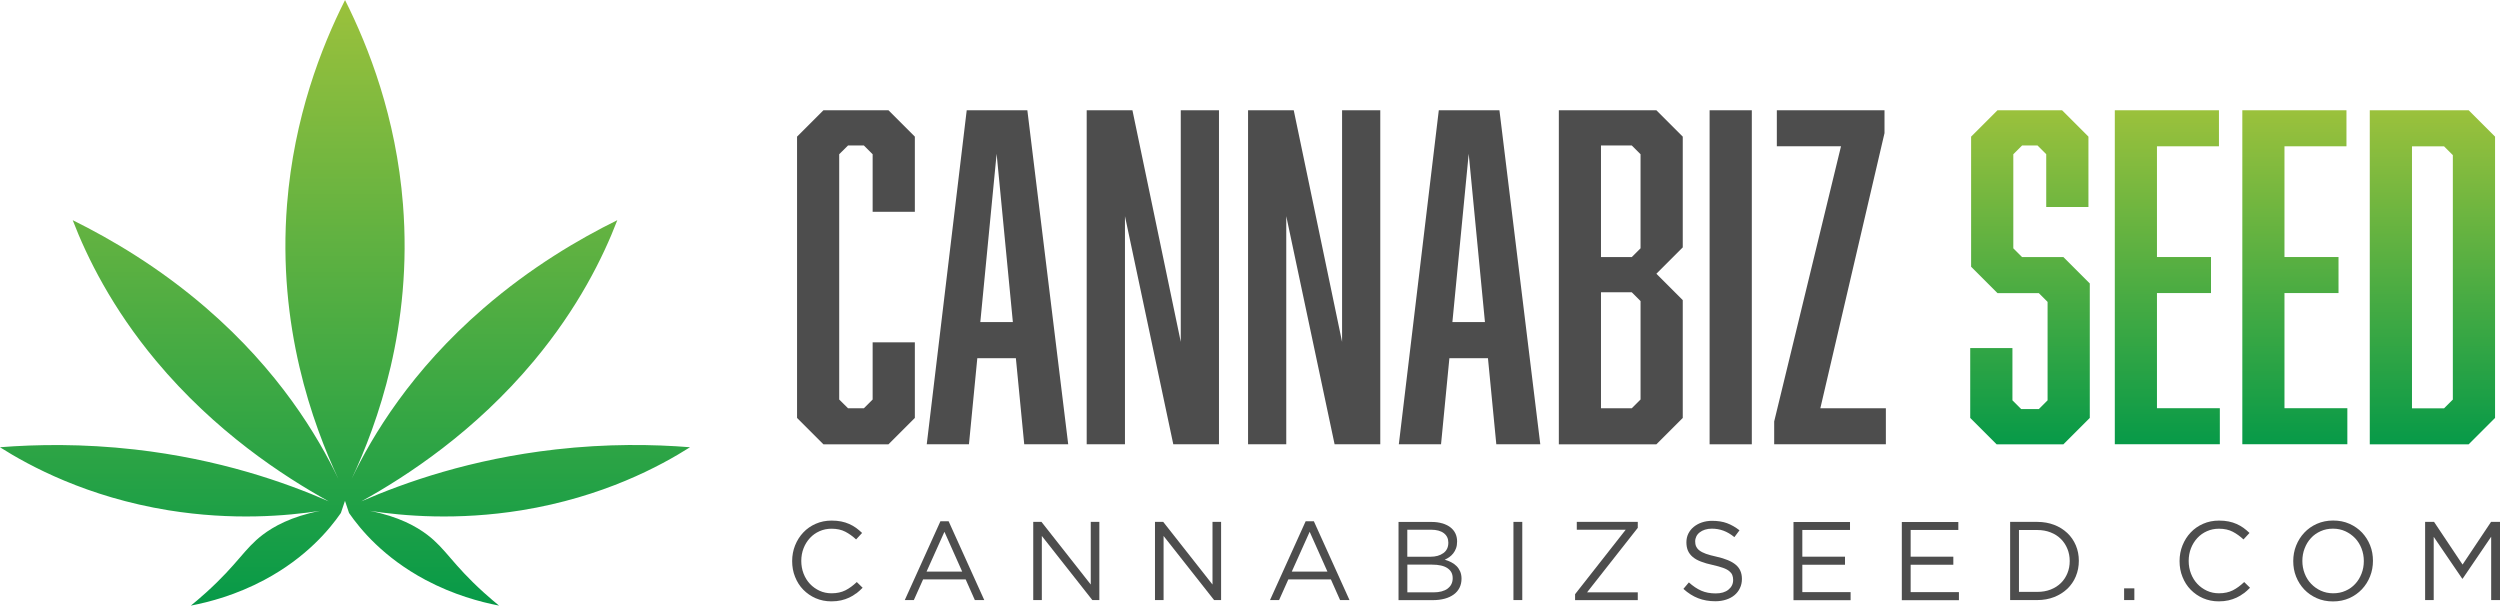
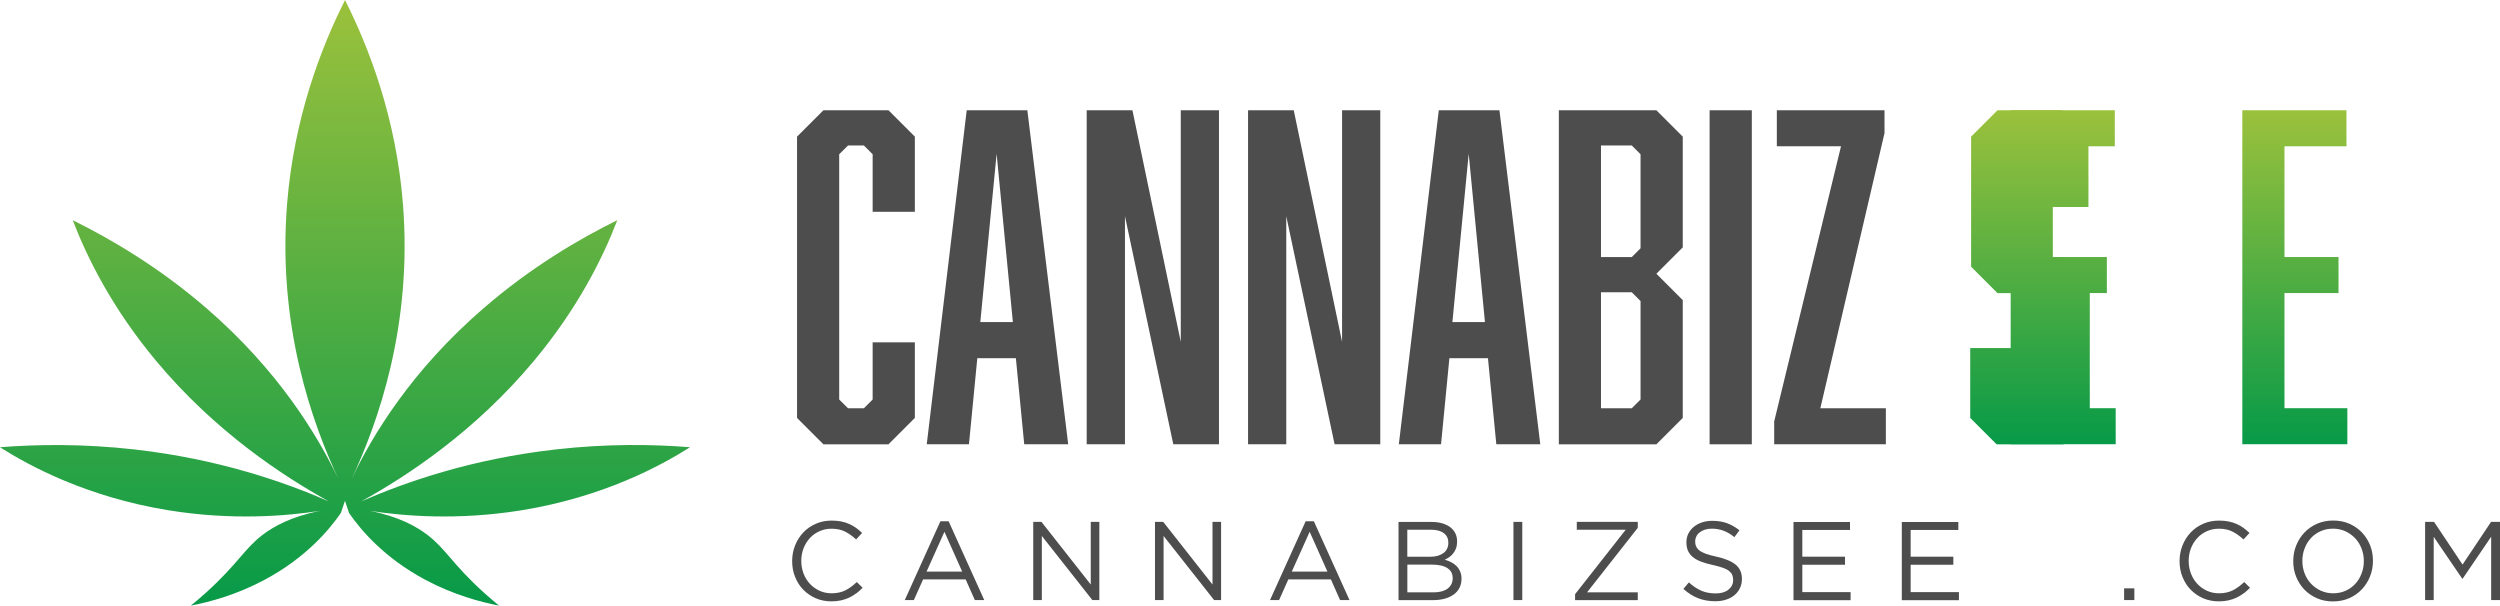
<svg xmlns="http://www.w3.org/2000/svg" xmlns:xlink="http://www.w3.org/1999/xlink" id="Layer_2" viewBox="0 0 424.66 102.88">
  <defs>
    <style>.cls-1{fill:url(#linear-gradient-5);}.cls-1,.cls-2,.cls-3,.cls-4,.cls-5,.cls-6{stroke-width:0px;}.cls-2{fill:url(#linear-gradient);fill-rule:evenodd;}.cls-3{fill:#4d4d4d;}.cls-4{fill:url(#linear-gradient-2);}.cls-5{fill:url(#linear-gradient-3);}.cls-6{fill:url(#linear-gradient-4);}</style>
    <linearGradient id="linear-gradient" x1="58.62" y1="102.88" x2="58.62" y2="0" gradientUnits="userSpaceOnUse">
      <stop offset="0" stop-color="#079a48" />
      <stop offset="1" stop-color="#9bc13c" />
    </linearGradient>
    <linearGradient id="linear-gradient-2" x1="344.82" y1="75.47" x2="344.82" y2="18.73" xlink:href="#linear-gradient" />
    <linearGradient id="linear-gradient-3" x1="368.16" y1="75.47" x2="368.16" y2="18.73" xlink:href="#linear-gradient" />
    <linearGradient id="linear-gradient-4" x1="389.81" y1="75.47" x2="389.81" y2="18.73" xlink:href="#linear-gradient" />
    <linearGradient id="linear-gradient-5" x1="413.18" y1="75.47" x2="413.18" y2="18.73" xlink:href="#linear-gradient" />
  </defs>
  <g id="Layer_1-2">
    <path class="cls-2" d="M94.34,76.35c-14.37,1.63-25.59,5.59-32.96,8.81,7.79-4.31,19.31-11.86,29.33-23.88,7.47-8.96,11.7-17.5,14.15-23.88-6.54,3.22-14.67,8-22.69,14.93-12.33,10.65-18.93,21.67-22.43,29,4.37-9.34,10.36-25.85,8.71-46.63-1.17-14.79-5.81-26.67-9.84-34.69-4.04,8.02-8.67,19.91-9.85,34.69-1.65,20.77,4.35,37.29,8.71,46.63-3.51-7.32-10.1-18.35-22.43-29-8.02-6.93-16.16-11.7-22.69-14.93,2.46,6.38,6.68,14.92,14.15,23.88,10.02,12.02,21.55,19.57,29.34,23.88-7.36-3.22-18.59-7.18-32.96-8.81-8.86-1-16.66-.87-22.89-.38,4.99,3.16,14.74,8.45,28.64,10.71,10.88,1.76,20.04.97,25.77.09-4.96.97-7.96,2.69-9.78,4.07-3.17,2.42-4.18,4.9-9.61,9.81-1.08.97-1.99,1.74-2.59,2.22,3.18-.61,7.72-1.82,12.48-4.36,7.17-3.82,11.12-8.65,13-11.37.23-.69.47-1.38.7-2.07.23.69.46,1.38.69,2.07,1.88,2.72,5.83,7.55,13,11.37,4.76,2.53,9.3,3.75,12.48,4.36-.6-.48-1.51-1.25-2.59-2.22-5.42-4.91-6.43-7.4-9.6-9.81-1.82-1.38-4.81-3.1-9.78-4.07,5.72.88,14.89,1.67,25.77-.09,13.9-2.25,23.65-7.55,28.64-10.71-6.23-.5-14.03-.63-22.89.38h0Z" />
    <path class="cls-3" d="M135.39,23.21l4.48-4.48h11.05l4.48,4.48v12.77h-7.17v-9.78l-1.49-1.49h-2.69l-1.5,1.49v41.66l1.5,1.49h2.69l1.49-1.49v-9.71h7.17v12.84l-4.48,4.48h-11.05l-4.48-4.48V23.21Z" />
    <path class="cls-3" d="M166.01,60.84l-1.42,14.63h-7.17l6.79-56.74h10.3l6.94,56.74h-7.47l-1.42-14.63h-6.57ZM169.29,26.12l-2.77,28.59h5.53l-2.76-28.59Z" />
    <path class="cls-3" d="M184.6,18.73h7.76l8.21,39.34V18.73h6.49v56.74h-7.76l-8.21-38.75v38.75h-6.5V18.73Z" />
    <path class="cls-3" d="M212,18.73h7.76l8.21,39.34V18.73h6.49v56.74h-7.76l-8.21-38.75v38.75h-6.49V18.73Z" />
    <path class="cls-3" d="M246.2,60.84l-1.42,14.63h-7.17l6.79-56.74h10.3l6.94,56.74h-7.47l-1.42-14.63h-6.57ZM249.48,26.12l-2.77,28.59h5.53l-2.76-28.59Z" />
    <path class="cls-3" d="M285.84,23.21v18.81l-4.48,4.48,4.48,4.48v20.01l-4.48,4.48h-16.57V18.73h16.57l4.48,4.48ZM278.67,42.18v-15.98l-1.49-1.49h-5.23v18.96h5.23l1.49-1.49ZM271.95,49.64v19.71h5.23l1.49-1.49v-16.72l-1.49-1.49h-5.23Z" />
    <path class="cls-3" d="M290.4,18.73h7.17v56.74h-7.17V18.73Z" />
    <path class="cls-3" d="M301.37,75.47v-3.88l11.35-46.74h-10.9v-6.12h18.29v3.88l-10.9,46.74h11.13v6.12h-18.96Z" />
    <path class="cls-4" d="M347.59,26.2l-1.49-1.49h-2.62l-1.49,1.49v15.98l1.49,1.49h7.02l4.48,4.48v22.84l-4.48,4.48h-11.35l-4.48-4.48v-11.87h7.17v8.88l1.49,1.49h2.99l1.49-1.49v-16.72l-1.49-1.49h-7.02l-4.48-4.48v-22.1l4.48-4.48h10.97l4.48,4.48v11.95h-7.17v-8.96Z" />
-     <path class="cls-5" d="M359.23,18.73h17.69v6.12h-10.53v18.81h9.18v6.12h-9.18v19.56h10.68v6.12h-17.84V18.73Z" />
+     <path class="cls-5" d="M359.23,18.73v6.12h-10.53v18.81h9.18v6.12h-9.18v19.56h10.68v6.12h-17.84V18.73Z" />
    <path class="cls-6" d="M380.89,18.73h17.69v6.12h-10.53v18.81h9.18v6.12h-9.18v19.56h10.68v6.12h-17.84V18.73Z" />
-     <path class="cls-1" d="M423.82,23.21v47.78l-4.48,4.48h-16.8V18.73h16.8l4.48,4.48ZM416.65,67.86V26.35l-1.49-1.49h-5.45v44.5h5.45l1.49-1.49Z" />
    <path class="cls-3" d="M145.45,100.78c-.37.29-.77.53-1.2.73-.43.2-.89.36-1.38.47-.49.11-1.04.17-1.65.17-.96,0-1.85-.18-2.66-.53-.81-.35-1.51-.84-2.11-1.45-.6-.61-1.06-1.34-1.39-2.17-.34-.83-.5-1.73-.5-2.69s.17-1.84.5-2.67c.34-.84.8-1.57,1.39-2.19.59-.63,1.3-1.12,2.12-1.48.82-.36,1.72-.54,2.69-.54.61,0,1.15.05,1.64.15.49.1.94.24,1.36.43.42.18.8.41,1.16.66.35.26.7.55,1.02.86l-1.02,1.1c-.57-.53-1.18-.97-1.83-1.31-.65-.34-1.43-.51-2.34-.51-.73,0-1.41.14-2.04.42-.63.28-1.17.66-1.63,1.16s-.82,1.07-1.08,1.74c-.26.66-.39,1.38-.39,2.15s.13,1.49.39,2.16c.26.67.62,1.25,1.08,1.74s1.01.88,1.63,1.17c.63.29,1.31.43,2.04.43.91,0,1.69-.17,2.35-.5s1.3-.81,1.94-1.41l.99.97c-.34.35-.7.67-1.07.96Z" />
    <path class="cls-3" d="M167.2,101.93h-1.61l-1.56-3.51h-7.23l-1.57,3.51h-1.54l6.05-13.38h1.4l6.05,13.38ZM160.43,90.32l-3.04,6.77h6.05l-3.02-6.77Z" />
    <path class="cls-3" d="M185.28,88.65h1.46v13.28h-1.19l-8.58-10.89v10.89h-1.46v-13.28h1.4l8.37,10.64v-10.64Z" />
    <path class="cls-3" d="M205.96,88.65h1.46v13.28h-1.19l-8.58-10.89v10.89h-1.46v-13.28h1.4l8.37,10.64v-10.64Z" />
    <path class="cls-3" d="M229.24,101.93h-1.61l-1.56-3.51h-7.23l-1.57,3.51h-1.54l6.05-13.38h1.4l6.05,13.38ZM222.47,90.32l-3.04,6.77h6.05l-3.02-6.77Z" />
    <path class="cls-3" d="M244.98,88.89c.53.16.98.38,1.36.66.38.29.67.63.87,1.04.2.41.3.87.3,1.38,0,.44-.06.83-.18,1.16-.12.33-.28.62-.48.87-.2.25-.43.47-.67.64-.25.17-.5.31-.77.43.39.11.76.26,1.11.44.35.18.65.4.9.65.25.25.45.56.61.91.15.35.23.76.23,1.22,0,.57-.11,1.08-.34,1.54-.23.46-.55.84-.98,1.15s-.93.55-1.52.71c-.59.16-1.25.25-1.97.25h-5.89v-13.28h5.64c.66,0,1.25.08,1.78.24ZM245.17,93.96c.57-.41.85-1,.85-1.79,0-.67-.25-1.21-.76-1.6s-1.23-.59-2.18-.59h-4.03v4.59h3.92c.9,0,1.63-.2,2.19-.61ZM245.89,99.98c.58-.42.87-1.01.87-1.77s-.3-1.3-.89-1.7c-.59-.4-1.47-.6-2.63-.6h-4.18v4.71h4.45c1.01,0,1.8-.21,2.39-.63Z" />
    <path class="cls-3" d="M258.58,88.65v13.28h-1.5v-13.28h1.5Z" />
    <path class="cls-3" d="M267.84,89.98v-1.33h10.36v1.01l-8.61,10.95h8.61v1.33h-10.65v-1.01l8.6-10.95h-8.31Z" />
    <path class="cls-3" d="M288.12,92.81c.1.25.28.49.55.69.27.21.63.4,1.1.57s1.07.33,1.8.49c1.48.33,2.57.78,3.27,1.37.7.58,1.05,1.39,1.05,2.41,0,.57-.11,1.09-.34,1.56-.22.47-.53.87-.93,1.2-.39.33-.87.58-1.43.76-.56.18-1.16.27-1.82.27-1.06,0-2.03-.17-2.91-.51-.88-.34-1.72-.87-2.51-1.59l.93-1.1c.7.63,1.4,1.1,2.11,1.41.71.31,1.52.46,2.45.46s1.62-.21,2.15-.63.81-.97.81-1.65c0-.32-.05-.6-.15-.85s-.28-.47-.53-.67c-.25-.2-.6-.39-1.06-.55-.45-.16-1.02-.32-1.72-.48-.76-.16-1.42-.35-1.99-.57-.56-.21-1.03-.47-1.4-.78s-.64-.66-.82-1.06c-.18-.41-.27-.89-.27-1.44s.11-1.02.32-1.46c.22-.44.52-.83.91-1.15.39-.32.85-.58,1.38-.76s1.11-.28,1.74-.28c.97,0,1.83.13,2.55.4s1.43.67,2.12,1.21l-.87,1.16c-.62-.51-1.24-.87-1.87-1.1-.63-.23-1.28-.34-1.96-.34-.43,0-.82.06-1.17.17-.35.11-.65.27-.89.46-.25.19-.44.42-.57.68-.13.27-.2.55-.2.86s.05.6.15.86Z" />
    <path class="cls-3" d="M314.25,90.02h-8.1v4.54h7.25v1.37h-7.25v4.65h8.2v1.37h-9.7v-13.28h9.6v1.37Z" />
    <path class="cls-3" d="M332.65,90.02h-8.1v4.54h7.25v1.37h-7.25v4.65h8.2v1.37h-9.7v-13.28h9.6v1.37Z" />
-     <path class="cls-3" d="M352.61,97.9c-.34.82-.83,1.52-1.45,2.12-.63.59-1.37,1.06-2.24,1.4-.87.34-1.82.51-2.86.51h-4.61v-13.28h4.61c1.04,0,1.99.17,2.86.5s1.61.8,2.24,1.39c.63.59,1.11,1.3,1.45,2.1.34.81.51,1.68.51,2.62s-.17,1.81-.51,2.63ZM351.18,93.24c-.26-.65-.63-1.21-1.1-1.68s-1.05-.85-1.74-1.12c-.68-.27-1.44-.41-2.28-.41h-3.11v10.51h3.11c.84,0,1.59-.13,2.28-.4s1.26-.64,1.74-1.11.84-1.03,1.1-1.66c.26-.63.39-1.32.39-2.07s-.13-1.42-.39-2.07Z" />
    <path class="cls-3" d="M360.81,101.93v-1.99h1.74v1.99h-1.74Z" />
    <path class="cls-3" d="M381.12,100.78c-.37.29-.77.53-1.2.73-.43.2-.89.36-1.38.47-.49.11-1.04.17-1.65.17-.96,0-1.85-.18-2.66-.53-.81-.35-1.51-.84-2.11-1.45-.6-.61-1.06-1.34-1.39-2.17-.34-.83-.5-1.73-.5-2.69s.17-1.84.5-2.67c.34-.84.8-1.57,1.39-2.19.59-.63,1.3-1.12,2.12-1.48.82-.36,1.72-.54,2.69-.54.61,0,1.15.05,1.64.15.49.1.94.24,1.36.43.42.18.8.41,1.16.66.35.26.7.55,1.02.86l-1.02,1.1c-.57-.53-1.18-.97-1.83-1.31-.65-.34-1.43-.51-2.34-.51-.73,0-1.41.14-2.04.42-.63.28-1.17.66-1.63,1.16s-.82,1.07-1.08,1.74c-.26.66-.39,1.38-.39,2.15s.13,1.49.39,2.16c.26.67.62,1.25,1.08,1.74s1.01.88,1.63,1.17c.63.29,1.31.43,2.04.43.91,0,1.69-.17,2.35-.5s1.3-.81,1.94-1.41l.99.97c-.34.35-.7.67-1.07.96Z" />
    <path class="cls-3" d="M402.59,97.9c-.33.83-.79,1.56-1.38,2.19-.6.63-1.31,1.14-2.14,1.51-.84.37-1.76.56-2.77.56s-1.93-.18-2.76-.55-1.54-.86-2.14-1.49c-.59-.63-1.05-1.35-1.38-2.18s-.48-1.7-.48-2.63.16-1.8.49-2.63c.33-.83.79-1.56,1.38-2.19s1.31-1.14,2.14-1.51c.84-.37,1.76-.56,2.77-.56s1.93.18,2.76.55,1.54.86,2.14,1.49c.59.63,1.05,1.35,1.38,2.18s.48,1.7.48,2.63-.16,1.8-.49,2.63ZM401.14,93.17c-.26-.67-.62-1.25-1.09-1.75-.47-.49-1.02-.88-1.66-1.18-.64-.29-1.34-.44-2.1-.44s-1.46.14-2.1.43c-.64.29-1.19.67-1.64,1.17-.46.49-.81,1.07-1.07,1.74-.26.66-.39,1.38-.39,2.14s.13,1.47.39,2.14c.26.67.62,1.25,1.09,1.74.47.49,1.02.89,1.66,1.18.64.29,1.34.44,2.1.44s1.46-.14,2.1-.43c.64-.28,1.19-.67,1.64-1.17.46-.49.81-1.07,1.07-1.74.26-.66.39-1.38.39-2.13s-.13-1.47-.39-2.14Z" />
    <path class="cls-3" d="M418.32,98.29h-.08l-4.84-7.1v10.74h-1.46v-13.28h1.52l4.84,7.25,4.84-7.25h1.52v13.28h-1.5v-10.76l-4.84,7.12Z" />
  </g>
</svg>